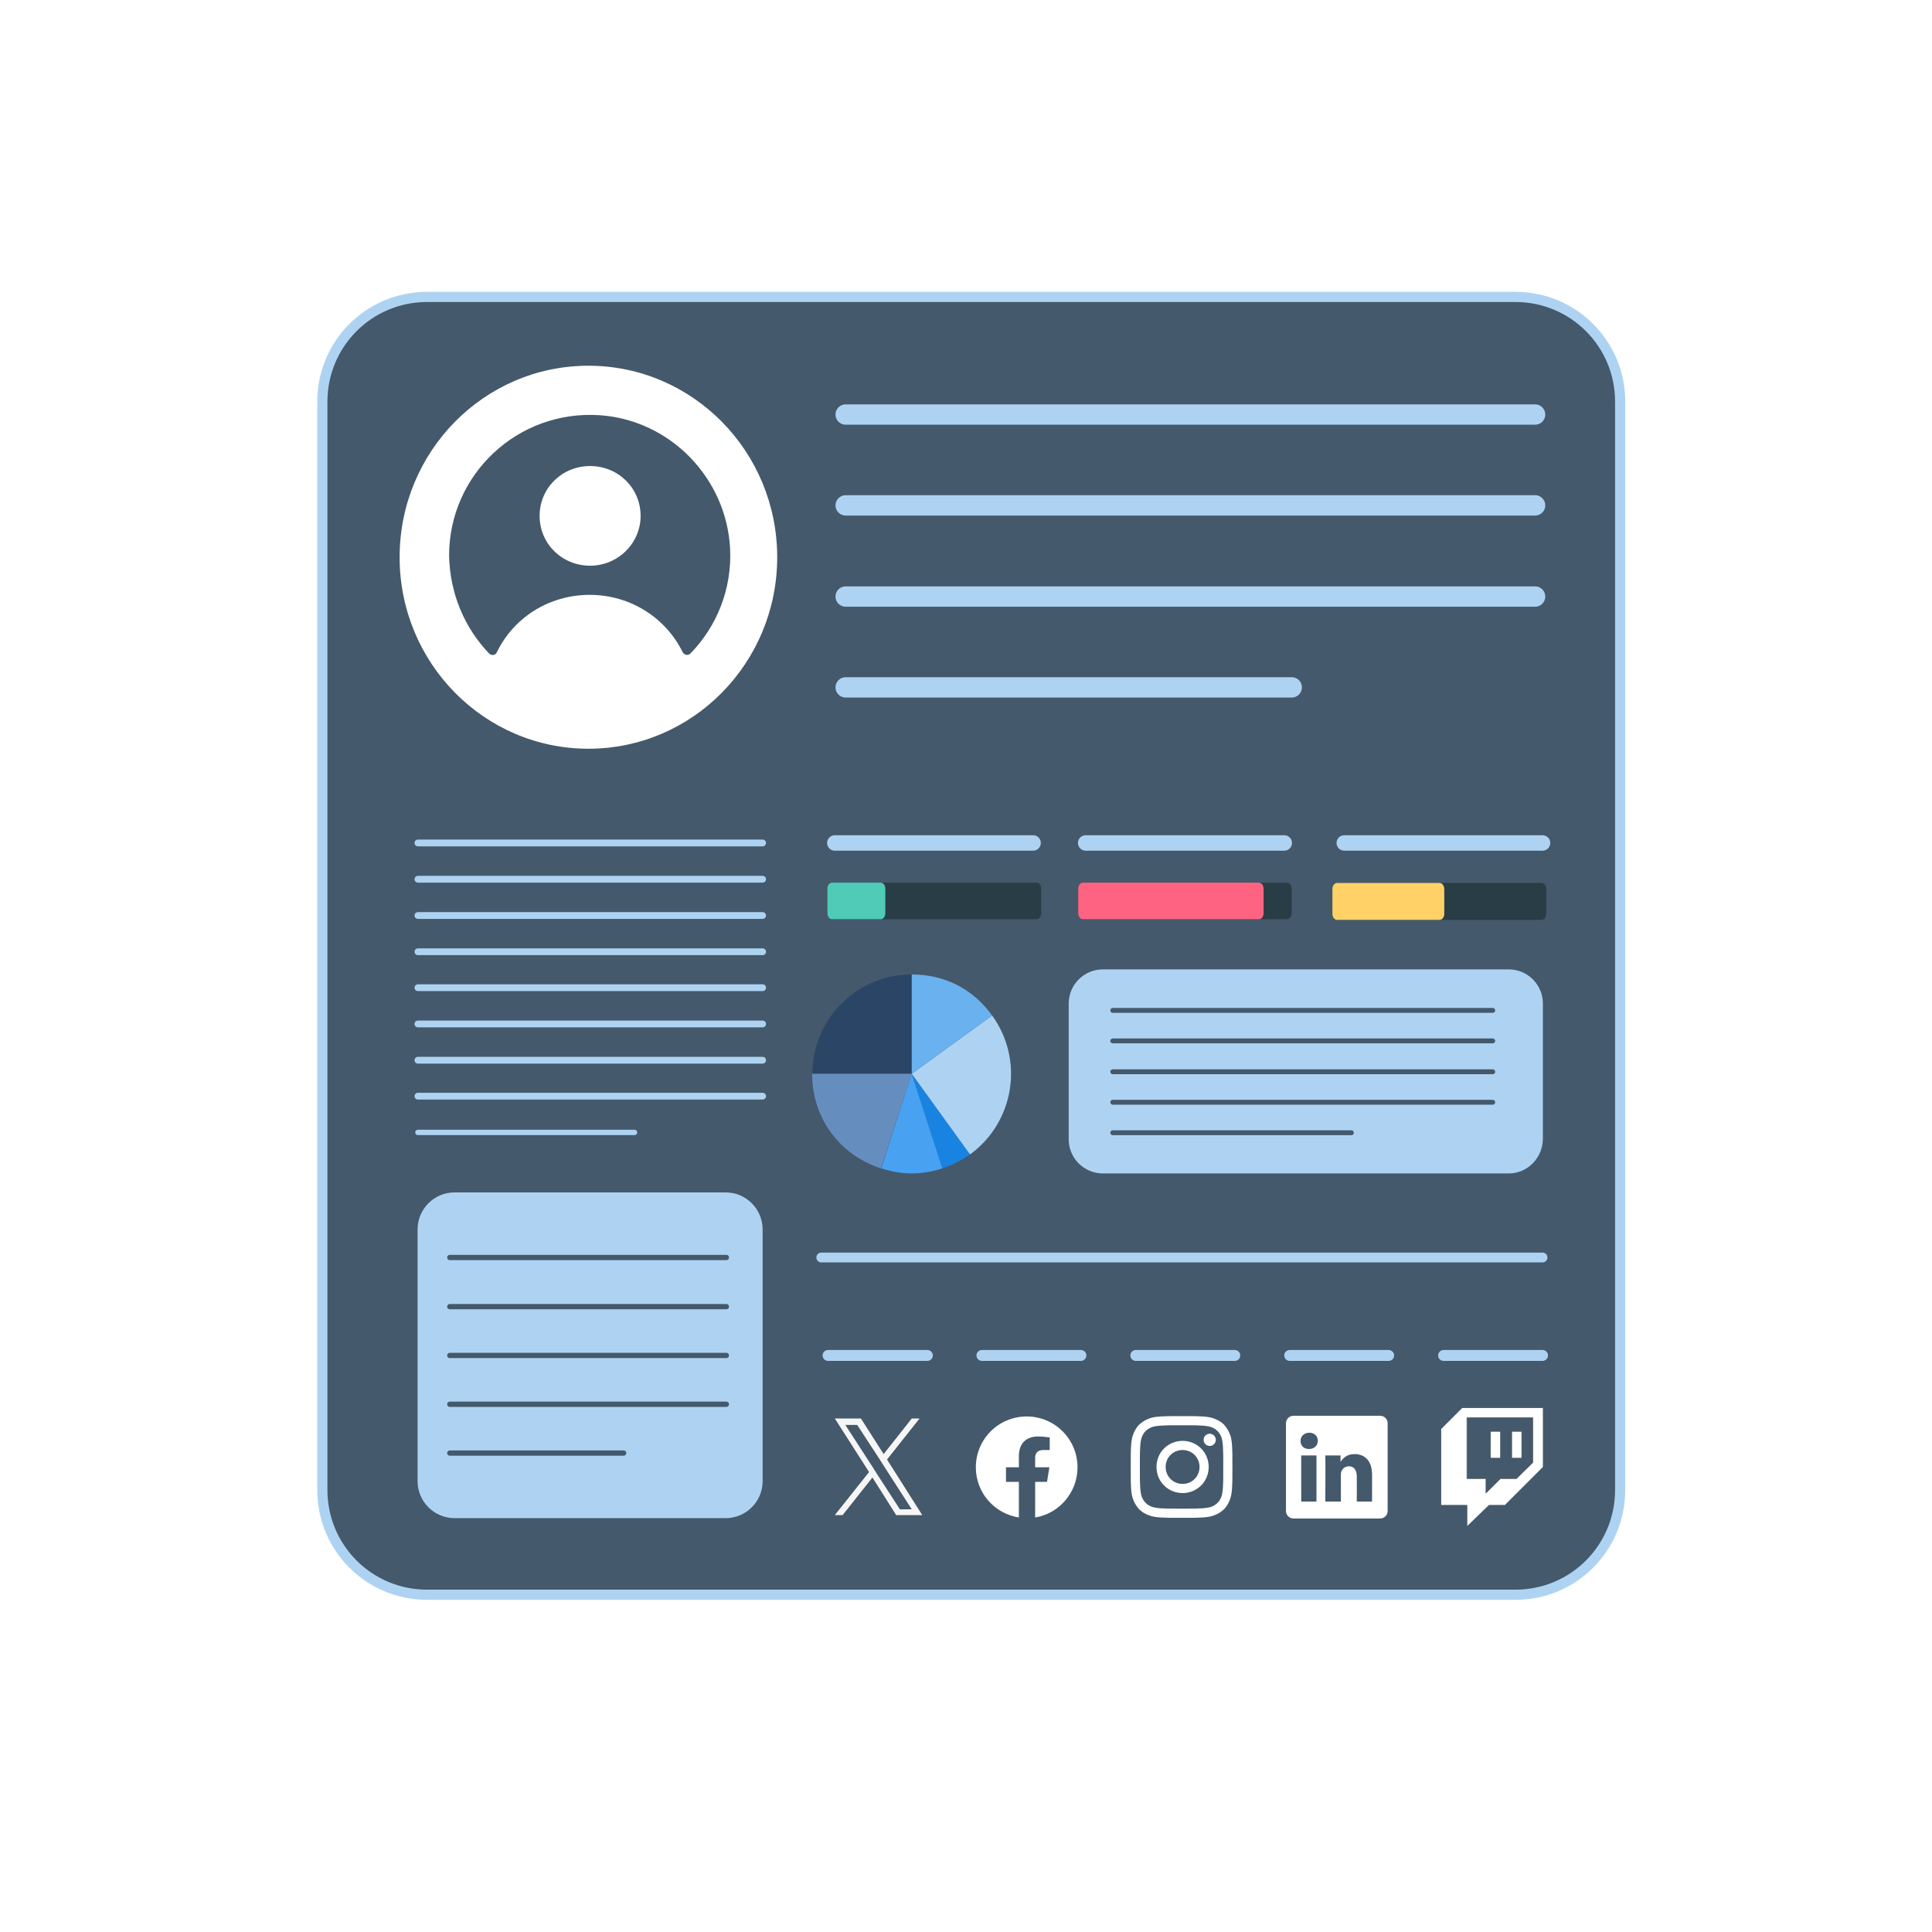
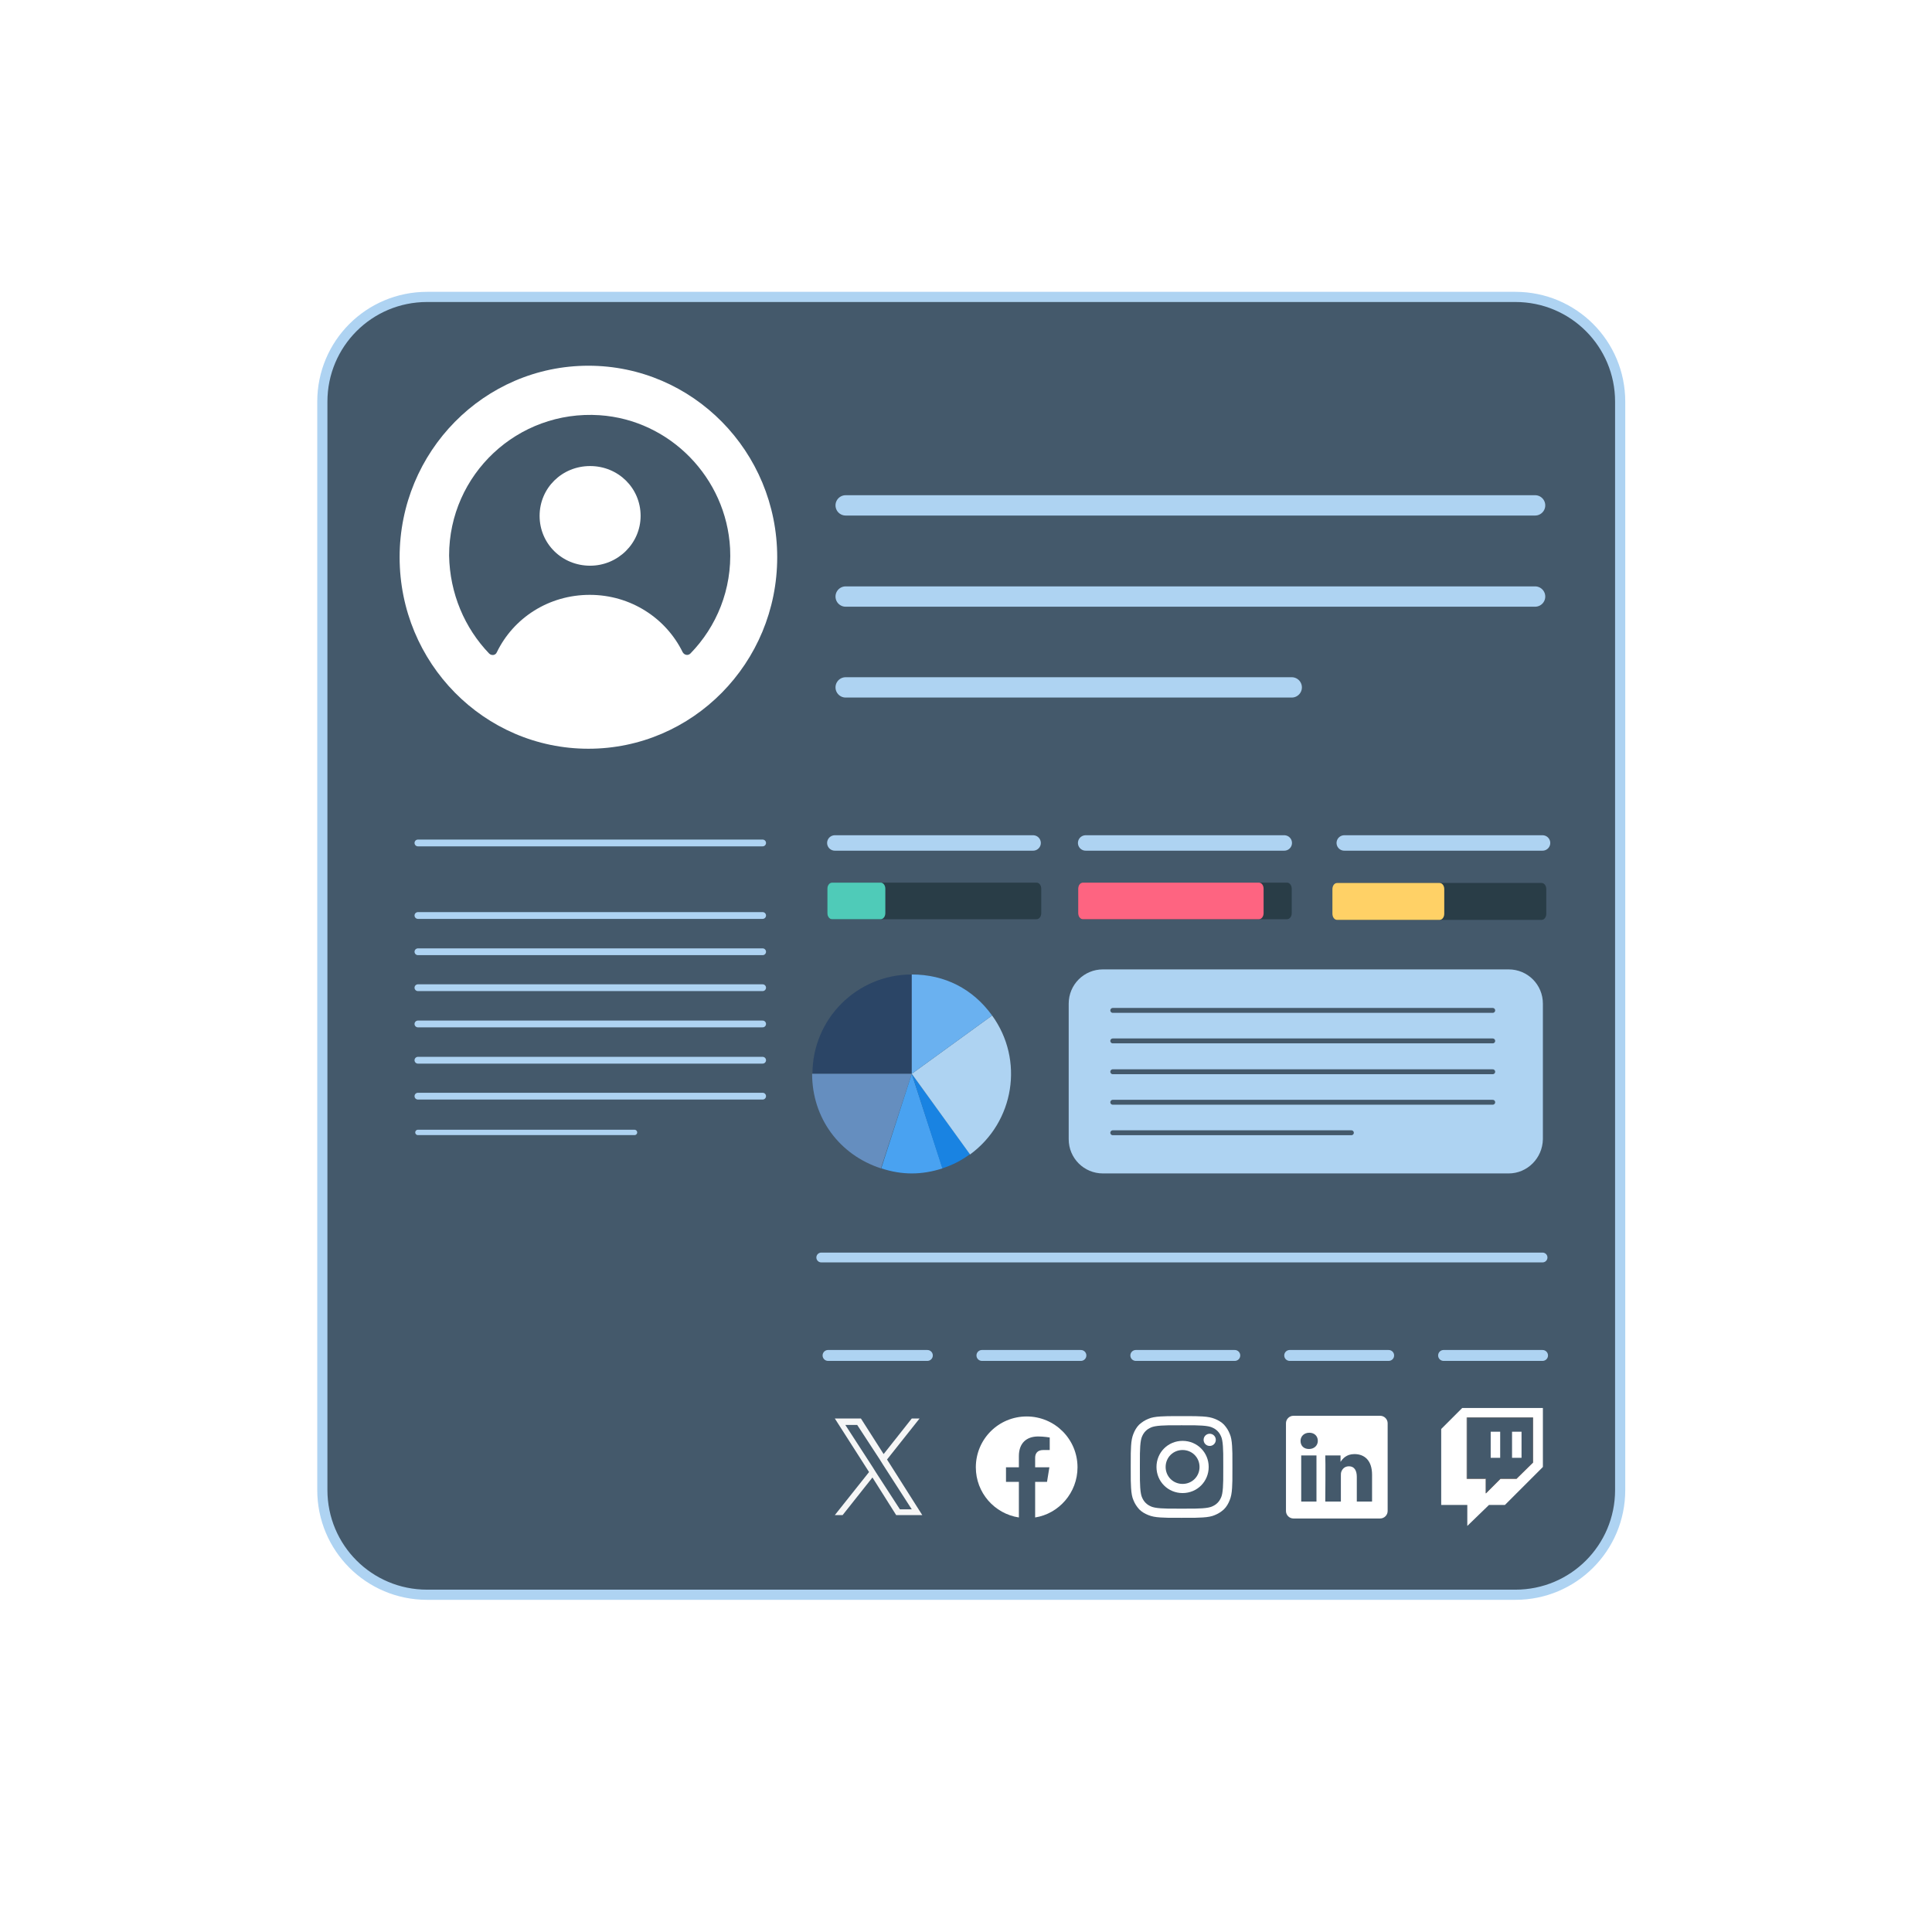
<svg xmlns="http://www.w3.org/2000/svg" xmlns:xlink="http://www.w3.org/1999/xlink" version="1.1" id="comprendre_-_Leader_d_x27_opinion" x="0px" y="0px" viewBox="0 0 570 570" style="enable-background:new 0 0 570 570;" xml:space="preserve">
  <style type="text/css"> .st0{fill:#44596B;} .st1{fill:none;stroke:#AED3F2;stroke-width:3;stroke-miterlimit:10;} .st2{fill-rule:evenodd;clip-rule:evenodd;fill:#FFFFFF;} .st3{clip-path:url(#SVGID_00000102545369730099147300000003856938670182730376_);fill:#FFFFFF;} .st4{fill:#FFFFFF;} .st5{fill:url(#SVGID_00000181075595639717704220000008315302866498370210_);} .st6{fill:#1D1D1B;} .st7{fill:#F5B082;} .st8{fill:#F6F6F6;} .st9{fill:none;stroke:#AED3F2;stroke-width:6;stroke-linecap:round;stroke-linejoin:round;stroke-miterlimit:10;} .st10{fill:none;stroke:#AED3F2;stroke-width:2;stroke-linecap:round;stroke-linejoin:round;stroke-miterlimit:10;} .st11{fill:none;stroke:#AED3F2;stroke-width:2.893;stroke-linecap:round;stroke-linejoin:round;stroke-miterlimit:10;} .st12{fill:none;stroke:#AED3F2;stroke-width:1.585;stroke-linecap:round;stroke-linejoin:round;stroke-miterlimit:10;} .st13{fill:#AED3F2;} .st14{fill:none;stroke:#44596B;stroke-width:1.555;stroke-linecap:round;stroke-linejoin:round;stroke-miterlimit:10;} .st15{fill:none;stroke:#44596B;stroke-width:1.443;stroke-linecap:round;stroke-linejoin:round;stroke-miterlimit:10;} .st16{fill-rule:evenodd;clip-rule:evenodd;fill:#293D47;} .st17{fill-rule:evenodd;clip-rule:evenodd;fill:#FE6481;} .st18{fill-rule:evenodd;clip-rule:evenodd;fill:#FFD166;} .st19{fill-rule:evenodd;clip-rule:evenodd;fill:#4FCBB8;} .st20{fill:none;stroke:#AED3F2;stroke-width:4.551;stroke-linecap:round;stroke-linejoin:round;stroke-miterlimit:10;} .st21{fill:#2B4566;} .st22{fill:#658EBF;} .st23{fill:#49A2F1;} .st24{fill:#1983E2;} .st25{fill:#6AB1F0;} .st26{fill:none;stroke:#AED3F2;stroke-width:3.218;stroke-linecap:round;stroke-linejoin:round;stroke-miterlimit:10;} </style>
  <g>
    <image style="overflow:visible;opacity:0.4;" width="447" height="446" transform="matrix(1 0 0 1 68 61)"> </image>
    <g>
      <path class="st0" d="M447.1,470.5H126c-17.1,0-30.9-13.8-30.9-30.9V118.5c0-17.1,13.8-30.9,30.9-30.9h321.1 c17.1,0,30.9,13.8,30.9,30.9v321.1C478,456.7,464.2,470.5,447.1,470.5z" />
      <path class="st1" d="M447.1,470.5H126c-17.1,0-30.9-13.8-30.9-30.9V118.5c0-17.1,13.8-30.9,30.9-30.9h321.1 c17.1,0,30.9,13.8,30.9,30.9v321.1C478,456.7,464.2,470.5,447.1,470.5z" />
    </g>
  </g>
  <path class="st2" d="M317.9,432.9c0-8.3-6.7-15-15-15s-15,6.7-15,15c0,7.5,5.5,13.7,12.7,14.8v-10.5h-3.8v-4.3h3.8v-3.3 c0-3.8,2.2-5.8,5.7-5.8c1.6,0,3.4,0.3,3.4,0.3v3.7h-1.9c-1.9,0-2.4,1.2-2.4,2.3v2.8h4.2l-0.7,4.3h-3.5v10.5 C312.4,446.6,317.9,440.4,317.9,432.9z" />
  <g>
    <g>
      <defs>
        <rect id="SVGID_1_" x="333.6" y="417.8" width="30" height="30" />
      </defs>
      <clipPath id="SVGID_00000103978076897172152290000004413215938907018174_">
        <use xlink:href="#SVGID_1_" style="overflow:visible;" />
      </clipPath>
      <path style="clip-path:url(#SVGID_00000103978076897172152290000004413215938907018174_);fill:#FFFFFF;" d="M348.6,420.5 c4,0,4.5,0,6.1,0.1c1.5,0.1,2.3,0.3,2.8,0.5c0.7,0.3,1.2,0.6,1.7,1.1c0.5,0.5,0.8,1,1.1,1.7c0.2,0.5,0.4,1.3,0.5,2.8 c0.1,1.6,0.1,2.1,0.1,6.1c0,4,0,4.5-0.1,6.1c-0.1,1.5-0.3,2.3-0.5,2.8c-0.3,0.7-0.6,1.2-1.1,1.7c-0.5,0.5-1,0.8-1.7,1.1 c-0.5,0.2-1.3,0.4-2.8,0.5c-1.6,0.1-2.1,0.1-6.1,0.1c-4,0-4.5,0-6.1-0.1c-1.5-0.1-2.3-0.3-2.8-0.5c-0.7-0.3-1.2-0.6-1.7-1.1 c-0.5-0.5-0.8-1-1.1-1.7c-0.2-0.5-0.4-1.3-0.5-2.8c-0.1-1.6-0.1-2.1-0.1-6.1c0-4,0-4.5,0.1-6.1c0.1-1.5,0.3-2.3,0.5-2.8 c0.3-0.7,0.6-1.2,1.1-1.7c0.5-0.5,1-0.8,1.7-1.1c0.5-0.2,1.3-0.4,2.8-0.5C344.1,420.5,344.6,420.5,348.6,420.5 M348.6,417.8 c-4.1,0-4.6,0-6.2,0.1c-1.6,0.1-2.7,0.3-3.6,0.7c-1,0.4-1.8,0.9-2.7,1.7c-0.8,0.8-1.3,1.7-1.7,2.7c-0.4,1-0.6,2-0.7,3.6 c-0.1,1.6-0.1,2.1-0.1,6.2c0,4.1,0,4.6,0.1,6.2c0.1,1.6,0.3,2.7,0.7,3.6c0.4,1,0.9,1.8,1.7,2.7c0.8,0.8,1.7,1.3,2.7,1.7 c1,0.4,2,0.6,3.6,0.7c1.6,0.1,2.1,0.1,6.2,0.1c4.1,0,4.6,0,6.2-0.1c1.6-0.1,2.7-0.3,3.6-0.7c1-0.4,1.8-0.9,2.7-1.7 c0.8-0.8,1.3-1.7,1.7-2.7c0.4-1,0.6-2,0.7-3.6c0.1-1.6,0.1-2.1,0.1-6.2c0-4.1,0-4.6-0.1-6.2c-0.1-1.6-0.3-2.7-0.7-3.6 c-0.4-1-0.9-1.8-1.7-2.7c-0.8-0.8-1.7-1.3-2.7-1.7c-1-0.4-2-0.6-3.6-0.7C353.2,417.8,352.7,417.8,348.6,417.8z" />
    </g>
    <path class="st4" d="M348.9,425.1c-4.3,0-7.7,3.4-7.7,7.7c0,4.3,3.4,7.7,7.7,7.7c4.3,0,7.7-3.4,7.7-7.7 C356.6,428.5,353.2,425.1,348.9,425.1 M348.9,437.8c-2.8,0-5-2.2-5-5c0-2.8,2.2-5,5-5c2.8,0,5,2.2,5,5 C353.9,435.6,351.7,437.8,348.9,437.8z" />
    <path class="st4" d="M358.7,424.8c0,1-0.8,1.8-1.8,1.8c-1,0-1.8-0.8-1.8-1.8c0-1,0.8-1.8,1.8-1.8 C357.9,423,358.7,423.8,358.7,424.8" />
  </g>
  <g>
    <polygon class="st4" points="379.4,419.9 379.4,419.9 379.4,419.9 " />
    <path class="st4" d="M407.2,417.7h-25.6c-1.2,0-2.2,1-2.2,2.2v25.9c0,1.2,1,2.2,2.2,2.2h25.6c1.2,0,2.2-1,2.2-2.2v-25.9 C409.4,418.7,408.4,417.7,407.2,417.7z M383.9,443v-13.6h4.5V443H383.9z M386.2,427.5L386.2,427.5L386.2,427.5 c-1.6,0-2.5-1-2.5-2.4c0-1.3,1-2.4,2.6-2.4c1.5,0,2.5,1,2.5,2.4C388.8,426.4,387.8,427.5,386.2,427.5z M404.8,443h-4.5v-7.3 c0-1.8-0.7-3.1-2.3-3.1c-1.3,0-2,0.8-2.3,1.7c-0.1,0.3-0.1,0.7-0.1,1.1v7.6H391v0c0,0,0.1-12.4,0-13.6h4.5v1.9 c0.6-0.9,1.7-2.3,4.1-2.3c3,0,5.2,1.9,5.2,6.1V443z" />
  </g>
  <g>
    <linearGradient id="SVGID_00000142878721410236768020000000398231678501782694_" gradientUnits="userSpaceOnUse" x1="442.563" y1="440.66" x2="442.563" y2="418.196">
      <stop offset="0" style="stop-color:#17242B;stop-opacity:0.55" />
      <stop offset="0.385" style="stop-color:#19272F;stop-opacity:0.415" />
      <stop offset="0.745" style="stop-color:#21313A;stop-opacity:0.289" />
      <stop offset="1" style="stop-color:#293D47;stop-opacity:0.2" />
    </linearGradient>
    <polyline style="fill:url(#SVGID_00000142878721410236768020000000398231678501782694_);" points="432.8,418.2 452.3,418.2 452.3,431.5 447.5,436.4 442.7,436.4 438.4,440.7 438.4,436.3 432.8,436.3 432.8,418.2 " />
    <g>
      <polygon class="st4" points="452.3,431.5 447.4,436.3 442.7,436.3 438.4,440.6 438.4,436.3 432.8,436.3 432.8,418.2 452.3,418.2 " />
      <g>
        <g id="Layer_1-2_00000042734360019952215240000006022810788540012693_">
          <path class="st4" d="M431.4,415.4l-6.2,6.2V444h7.7v6.2l6.4-6.2h4.7l11.2-11.2v-17.4H431.4z M452.3,431.5l-4.9,4.8h-4.8 l-4.3,4.3v-4.3h-5.6v-18.1h19.5V431.5z" />
          <rect x="446.1" y="422.4" class="st6" width="2.8" height="7.7" />
          <rect x="439.8" y="422.4" class="st6" width="2.8" height="7.7" />
        </g>
      </g>
    </g>
    <polygon class="st7" points="432.8,418.2 452.3,418.2 452.3,431.5 447.4,436.3 442.7,436.3 438.4,440.6 438.4,436.3 432.8,436.3 " />
    <polygon class="st0" points="432.8,418.2 452.3,418.2 452.3,431.5 447.4,436.3 442.7,436.3 438.4,440.6 438.4,436.3 432.8,436.3 " />
    <rect x="446.1" y="422.4" class="st4" width="2.8" height="7.7" />
    <rect x="439.8" y="422.4" class="st4" width="2.8" height="7.7" />
  </g>
  <path class="st8" d="M261.7,430.6l9.6-12.1H269l-8.3,10.5l-6.7-10.5h-7.7l10.1,15.8L246.3,447h2.3l8.8-11.1l7,11.1h7.7L261.7,430.6 L261.7,430.6z M258.5,434.5l-1-1.6l-8.1-12.5h3.5l6.6,10.1l1,1.6l8.5,13.2h-3.5L258.5,434.5L258.5,434.5z" />
  <g>
    <ellipse class="st2" cx="173.6" cy="164.4" rx="55.7" ry="56.5" />
    <path class="st0" d="M144.3,192.8c0.7,0.7,1.9,0.6,2.3-0.4c4.9-10.1,15.3-16.9,27.4-16.9c12.1,0,22.5,6.9,27.4,16.9 c0.5,0.9,1.6,1.1,2.3,0.4c7.7-7.9,12.3-18.9,11.7-31c-1.1-20.8-17.7-37.9-38.5-39.3c-24.2-1.6-44.4,17.5-44.4,41.4 C132.7,175.1,137.1,185.3,144.3,192.8L144.3,192.8z M174.1,137.5c8.3,0,14.9,6.5,14.9,14.7c0,8.1-6.7,14.7-14.9,14.7 c-8.3,0-14.9-6.5-14.9-14.7C159.2,144,165.8,137.5,174.1,137.5z" />
  </g>
-   <line class="st9" x1="249.5" y1="122.3" x2="452.9" y2="122.3" />
  <line class="st10" x1="123.3" y1="248.7" x2="225" y2="248.7" />
  <line class="st11" x1="242.3" y1="371" x2="455.1" y2="371" />
-   <line class="st10" x1="123.3" y1="259.4" x2="225" y2="259.4" />
  <line class="st10" x1="123.3" y1="270.1" x2="225" y2="270.1" />
  <line class="st10" x1="123.3" y1="280.8" x2="225" y2="280.8" />
  <line class="st10" x1="123.3" y1="291.4" x2="225" y2="291.4" />
  <line class="st10" x1="123.3" y1="312.8" x2="225" y2="312.8" />
  <line class="st10" x1="123.3" y1="323.4" x2="225" y2="323.4" />
  <line class="st12" x1="123.3" y1="334.1" x2="187.2" y2="334.1" />
  <line class="st10" x1="123.3" y1="302.1" x2="225" y2="302.1" />
  <line class="st9" x1="249.5" y1="149.1" x2="452.9" y2="149.1" />
  <line class="st9" x1="249.5" y1="176" x2="452.9" y2="176" />
  <line class="st9" x1="249.5" y1="202.8" x2="381.1" y2="202.8" />
  <g>
-     <path class="st13" d="M214.1,447.9h-80c-6,0-10.9-4.9-10.9-10.9v-74.3c0-6,4.9-10.9,10.9-10.9h80c6,0,10.9,4.9,10.9,10.9V437 C225,443,220.1,447.9,214.1,447.9z" />
    <line class="st14" x1="132.7" y1="371" x2="214.3" y2="371" />
    <line class="st14" x1="132.7" y1="399.9" x2="214.3" y2="399.9" />
    <line class="st14" x1="132.7" y1="414.3" x2="214.3" y2="414.3" />
    <line class="st14" x1="132.7" y1="428.7" x2="184" y2="428.7" />
    <line class="st14" x1="132.7" y1="385.5" x2="214.3" y2="385.5" />
  </g>
  <g>
    <path class="st13" d="M445.1,346.2H325.4c-5.6,0-10.1-4.5-10.1-10.1v-40c0-5.6,4.5-10.1,10.1-10.1h119.7c5.6,0,10.1,4.5,10.1,10.1 v40C455.1,341.7,450.6,346.2,445.1,346.2z" />
    <line class="st15" x1="328.3" y1="298.1" x2="440.4" y2="298.1" />
    <line class="st15" x1="328.3" y1="316.2" x2="440.4" y2="316.2" />
    <line class="st15" x1="328.3" y1="325.2" x2="440.4" y2="325.2" />
    <line class="st15" x1="328.3" y1="334.2" x2="398.7" y2="334.2" />
    <line class="st15" x1="328.3" y1="307.1" x2="440.4" y2="307.1" />
  </g>
  <g>
    <path class="st16" d="M318.1,262.2c0-1,0.6-1.8,1.4-1.8l60.2,0c0.8,0,1.4,0.8,1.4,1.8v7.2c0,1-0.6,1.8-1.4,1.8l-60.2,0 c-0.8,0-1.4-0.8-1.4-1.8V262.2z" />
    <path class="st17" d="M318.1,262.2c0-1,0.6-1.8,1.4-1.8l51.9,0c0.8,0,1.4,0.8,1.4,1.8v7.2c0,1-0.6,1.8-1.4,1.8l-51.9,0 c-0.8,0-1.4-0.8-1.4-1.8V262.2z" />
  </g>
  <g>
    <path class="st16" d="M393.1,262.3c0-1,0.6-1.8,1.4-1.8l60.3,0c0.8,0,1.4,0.8,1.4,1.8v7.3c0,1-0.6,1.8-1.4,1.8l-60.3,0 c-0.8,0-1.4-0.8-1.4-1.8V262.3z" />
    <path class="st18" d="M393.1,262.3c0-1,0.6-1.8,1.4-1.8h30.2c0.8,0,1.4,0.8,1.4,1.8v7.3c0,1-0.6,1.8-1.4,1.8h-30.2 c-0.8,0-1.4-0.8-1.4-1.8V262.3z" />
  </g>
  <g>
    <path class="st16" d="M244.1,262.2c0-1,0.6-1.8,1.4-1.8l60.3,0c0.8,0,1.4,0.8,1.4,1.8v7.2c0,1-0.6,1.8-1.4,1.8l-60.3,0 c-0.8,0-1.4-0.8-1.4-1.8L244.1,262.2z" />
    <path class="st19" d="M244.1,262.2c0-1,0.6-1.8,1.4-1.8h14.3c0.8,0,1.4,0.8,1.4,1.8v7.2c0,1-0.6,1.8-1.4,1.8l-14.3,0 c-0.8,0-1.4-0.8-1.4-1.8L244.1,262.2z" />
  </g>
  <line class="st20" x1="246.3" y1="248.7" x2="304.8" y2="248.7" />
  <line class="st20" x1="320.3" y1="248.7" x2="378.9" y2="248.7" />
  <line class="st20" x1="396.6" y1="248.7" x2="455.1" y2="248.7" />
  <g>
    <g>
      <g>
        <path class="st21" d="M269,316.8h-29.3c0-16.2,13.1-29.3,29.3-29.3l0,0V316.8z" />
      </g>
    </g>
    <g>
      <g>
        <path class="st22" d="M269,316.8l-9.1,27.9c-12.3-4-20.3-14.9-20.3-27.9H269z" />
      </g>
    </g>
    <g>
      <g>
        <path class="st23" d="M269,316.8l9.1,27.9c-6.2,2-12,2-18.1,0L269,316.8z" />
      </g>
    </g>
    <g>
      <g>
        <path class="st24" d="M269,316.8l17.2,23.7c-2.6,1.9-5.1,3.2-8.2,4.2L269,316.8z" />
      </g>
    </g>
    <g>
      <g>
        <path class="st13" d="M269,316.8l23.7-17.2c9.5,13.1,6.6,31.4-6.5,41l0,0L269,316.8z" />
      </g>
    </g>
    <g>
      <g>
        <path class="st25" d="M269,316.8v-29.3c9.7,0,18,4.2,23.7,12.1L269,316.8z" />
      </g>
    </g>
  </g>
  <line class="st26" x1="244.3" y1="399.9" x2="273.6" y2="399.9" />
  <line class="st26" x1="289.7" y1="399.9" x2="318.9" y2="399.9" />
  <line class="st26" x1="335.1" y1="399.9" x2="364.3" y2="399.9" />
  <line class="st26" x1="380.5" y1="399.9" x2="409.7" y2="399.9" />
  <line class="st26" x1="425.9" y1="399.9" x2="455.1" y2="399.9" />
</svg>